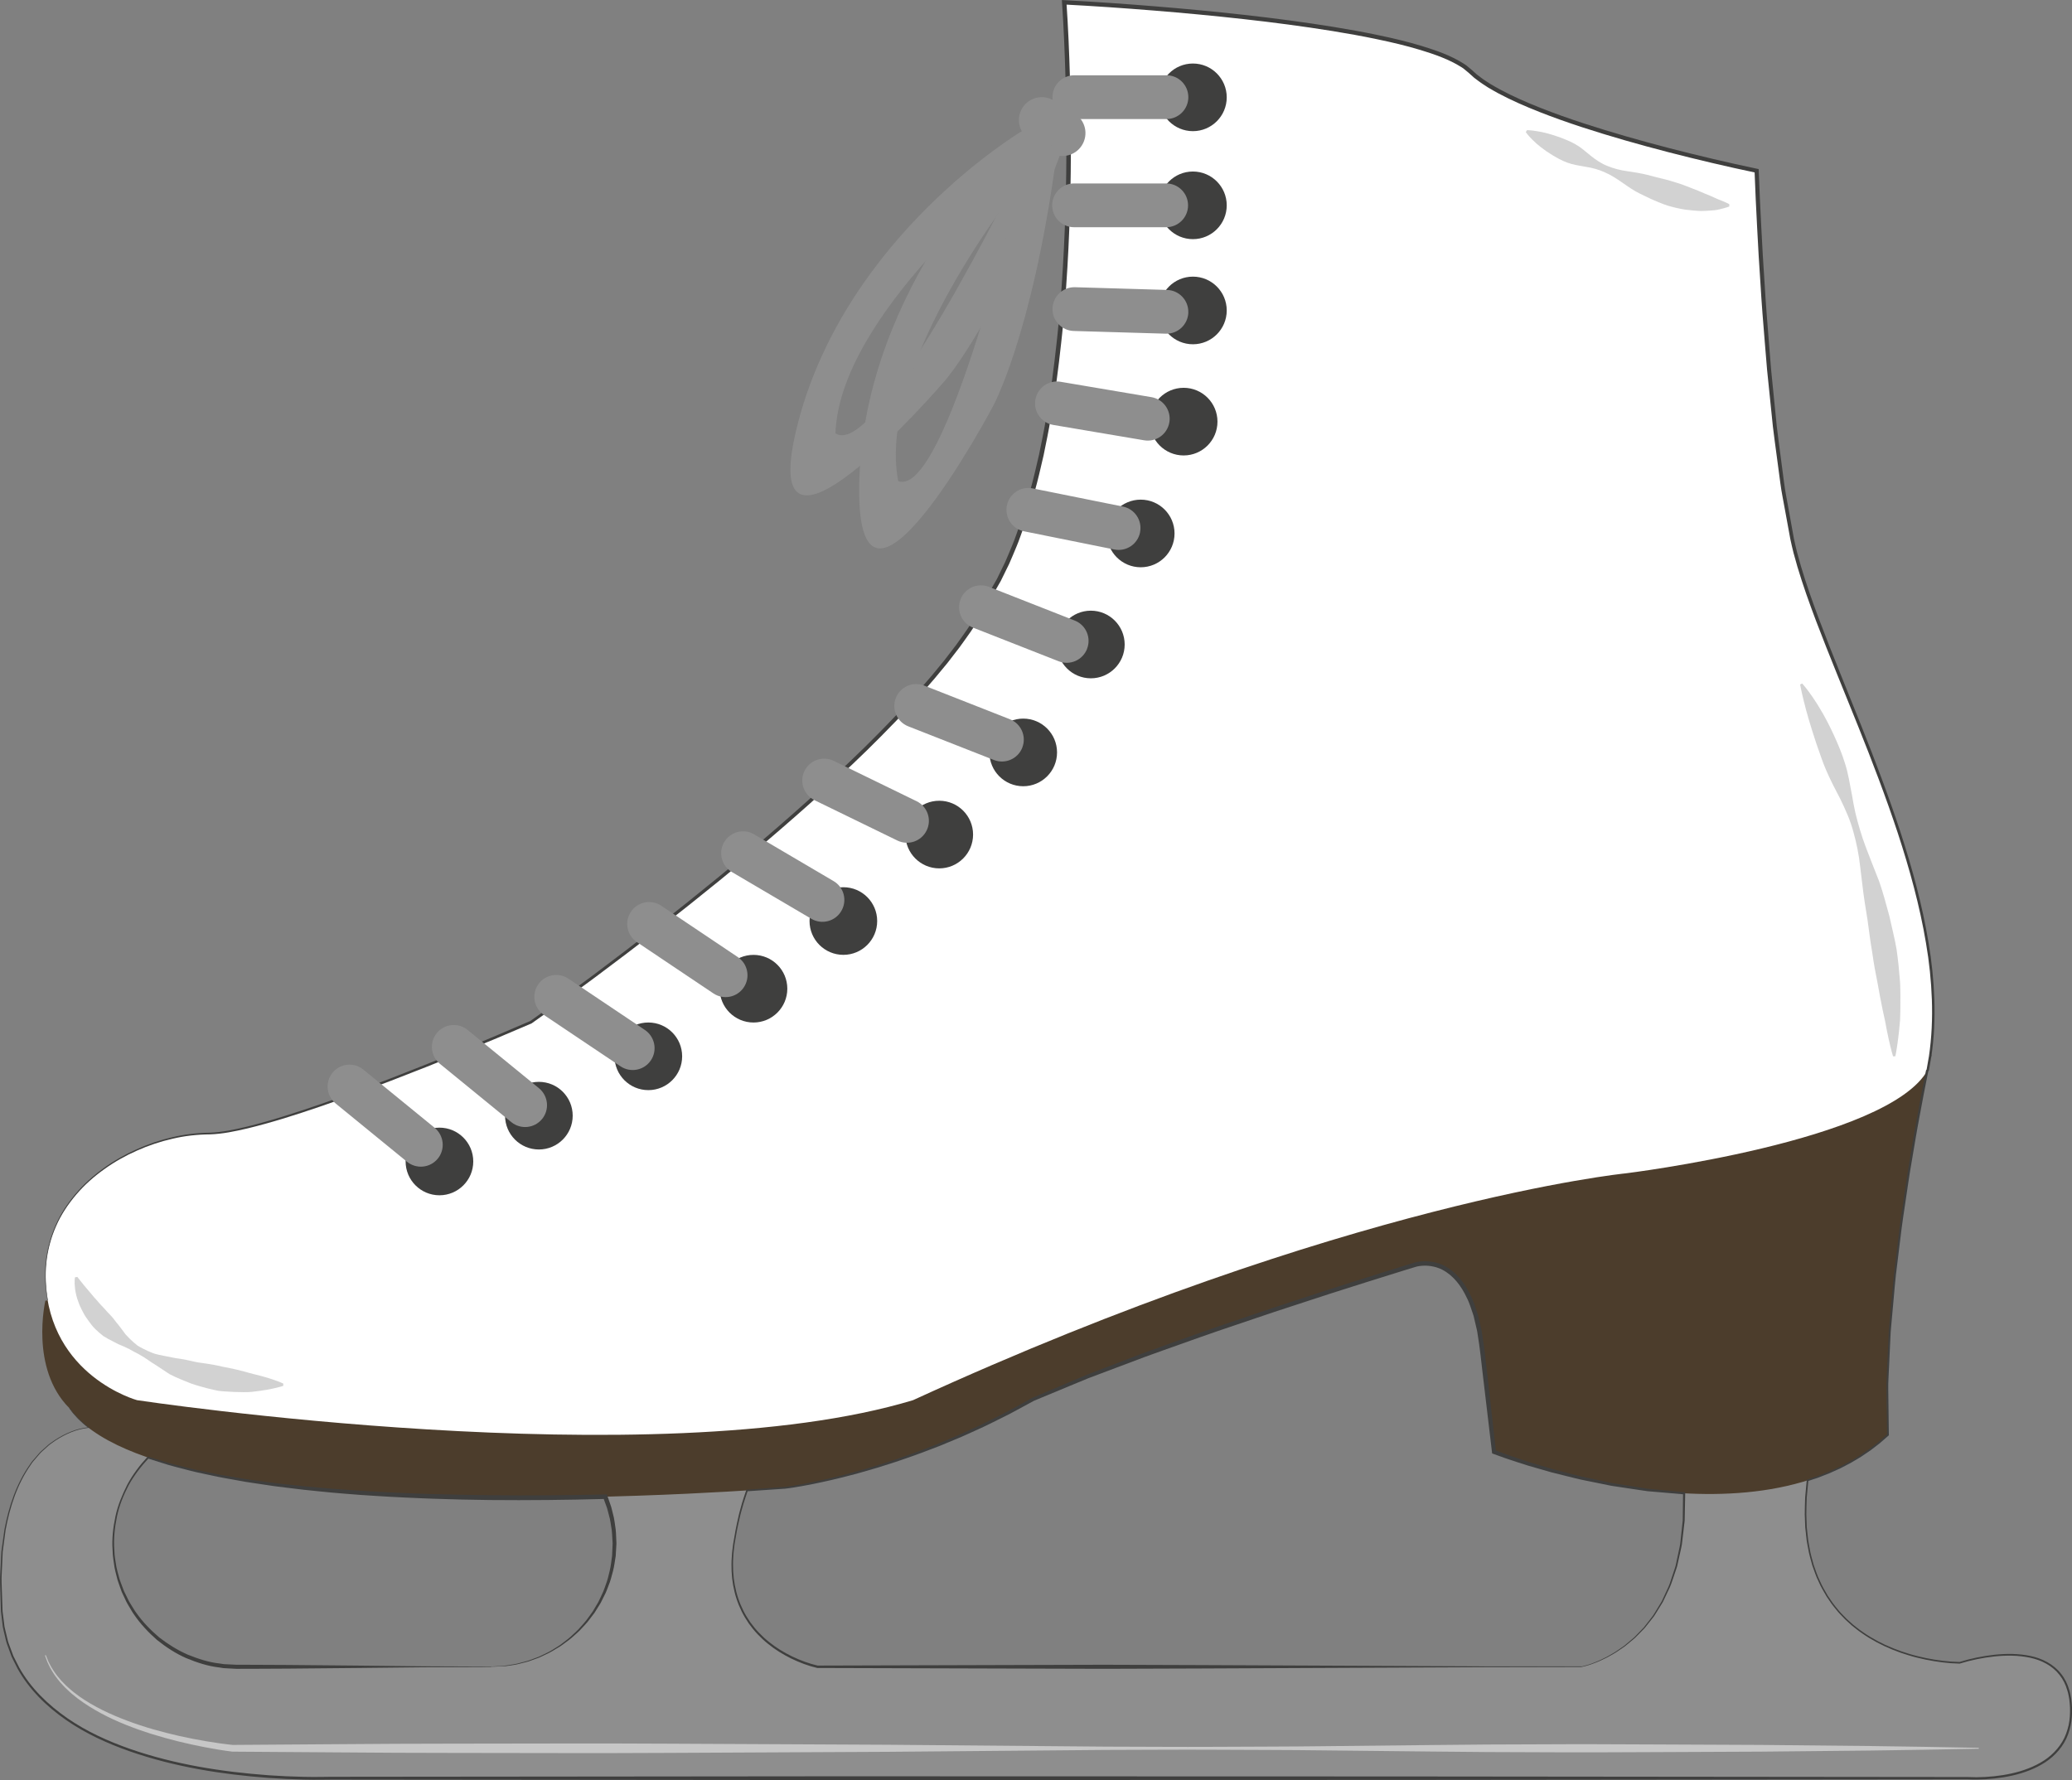
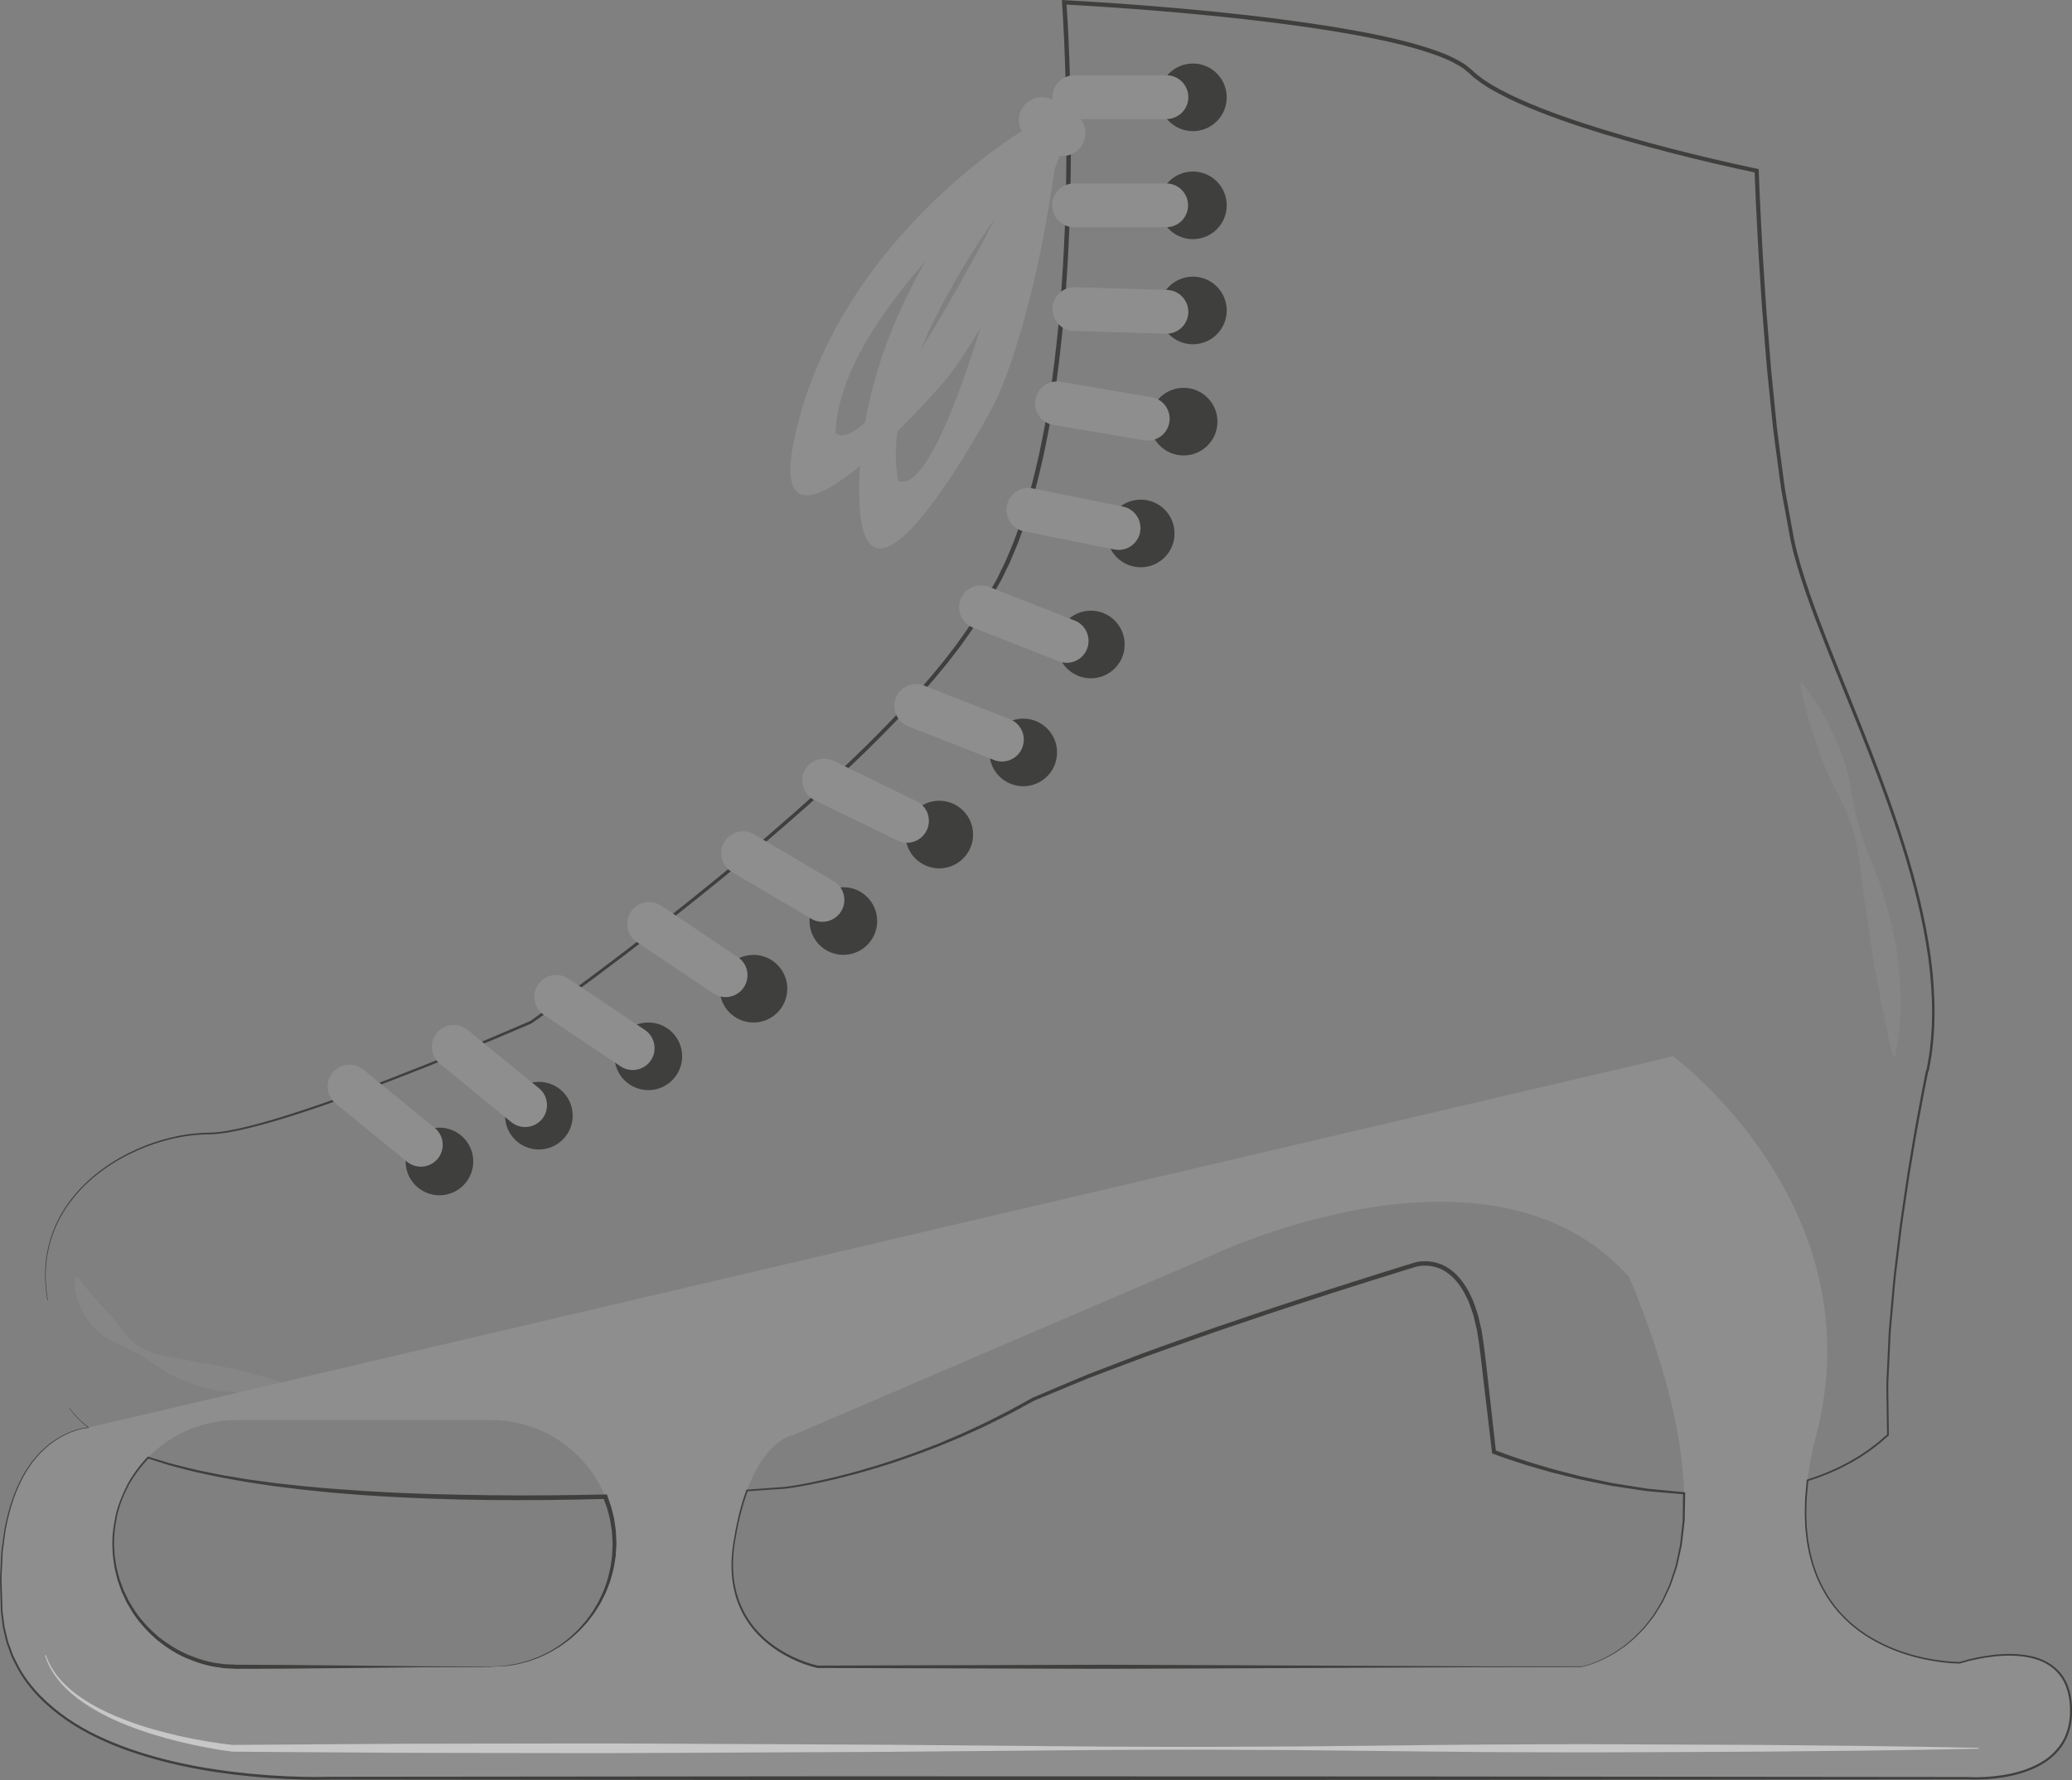
<svg xmlns="http://www.w3.org/2000/svg" enable-background="new 0 0 453.755 389.875" height="389.88px" id="Layer_1" version="1.1" viewBox="0 0 453.755 389.875" width="453.76px" x="0px" xml:space="preserve" y="0px">
  <rect x="0" y="0" width="453.755" height="389.875" fill="#808080" stroke="none" />
  <g id="change1">
    <path d="m453.53 373.78c-0.872-17.429-24.401-9.586-24.401-9.586s-44.444 0.388-31.372-49.915c13.071-50.302-31.372-82.917-31.372-82.917l-347.02 81.32s-21.605 0.975-18.991 40.189c2.614 39.216 71.459 36.601 71.459 36.601h359.04c-0.01 0 23.52 1.74 22.65-15.69zm-345.97-8.71h-55.77c-14.92 0-27.014-12.095-27.014-27.015s12.094-27.015 27.014-27.015h55.773c14.92 0 27.015 12.095 27.015 27.015s-12.1 27.01-27.02 27.01zm238.78 0h-167.32s-21.786-4.356-18.301-27.015c3.486-22.658 13.072-23.771 13.072-23.771l90.8-38.973s61.539-29.935 92.205 4.399c32.24 77.59-10.46 85.35-10.46 85.35z" fill="#8E8E8E" />
  </g>
  <g id="change2">
-     <path d="m9.935 284.89s-3.46 14.814 5.254 23.529c20.043 28.757 156.86 17.429 156.86 17.429s25.632-3.029 54.21-19.379c28.308-12.709 83.479-29.422 83.479-29.422s12.2-4.358 14.815 18.3l2.613 22.658s57.516 23.045 86.273-3.729c-1.743-32.872 9.248-82.917 9.248-82.917l-412.76 53.53z" fill="#4C3D2C" />
-   </g>
+     </g>
  <g id="change3">
-     <path d="m233.05 0.51s77.559 3.776 88.888 15.105 62.744 21.786 62.744 21.786 1.743 53.159 7.844 81.045 37.48 78.43 29.64 115.9c-8.63 15.64-66.229 22.657-66.229 22.657s-61.002 6.101-155.99 49.673c-56.562 17.104-169.93 0-169.93 0s-19.172-5.229-20.043-26.144 20.915-32.244 35.729-32.244c14.814 0 70.587-24.4 70.587-24.4s82.27-57.515 100.39-93.245c23.35-37.486 16.38-130.15 16.38-130.15z" fill="#fff" />
-   </g>
+     </g>
  <g fill="#3F3F3E" id="change4">
    <circle cx="96.234" cy="254.39" fill="inherit" r="7.407" />
    <circle cx="118.01" cy="244.36" fill="inherit" r="7.407" />
    <circle cx="141.98" cy="231.36" fill="inherit" r="7.407" />
    <circle cx="165.01" cy="216.55" fill="inherit" r="7.407" />
    <circle cx="184.69" cy="201.73" fill="inherit" r="7.407" />
    <circle cx="205.69" cy="182.79" fill="inherit" r="7.407" />
    <circle cx="224.08" cy="164.8" fill="inherit" r="7.407" />
    <circle cx="238.89" cy="141.16" fill="inherit" r="7.407" />
    <circle cx="249.81" cy="116.84" fill="inherit" r="7.407" />
    <circle cx="259.21" cy="92.346" fill="inherit" r="7.408" />
    <circle cx="261.24" cy="67.997" fill="inherit" r="7.407" />
    <circle cx="261.24" cy="44.973" fill="inherit" r="7.407" />
    <circle cx="261.24" cy="21.32" fill="inherit" r="7.407" />
  </g>
  <g id="x">
    <g fill="#3F3F3E">
      <path d="m15.229 308.39c0.307 0.393 0.604 0.794 0.918 1.18 0.338 0.363 0.666 0.736 1.012 1.091 0.364 0.339 0.722 0.685 1.092 1.017l1.153 0.946 0.122 0.099-0.161 0.017c-2.553 0.26-4.989 1.328-7.133 2.717-0.519 0.38-1.071 0.716-1.562 1.13l-1.433 1.292c-0.488 0.419-0.858 0.956-1.293 1.428-0.41 0.495-0.871 0.95-1.195 1.511-2.977 4.222-4.588 9.236-5.519 14.285l-0.51 3.831-0.127 0.958-0.042 0.966-0.085 1.932c-0.032 1.288-0.168 2.574-0.116 3.863l0.131 3.866 0.065 1.933c0.005 0.624 0.139 1.277 0.203 1.914l0.24 1.923c0.127 0.628 0.297 1.245 0.442 1.867 0.169 0.617 0.263 1.254 0.493 1.854l0.669 1.804 0.334 0.901 0.433 0.858 0.872 1.714c2.521 4.483 6.313 8.134 10.524 11.047 4.23 2.928 8.968 5.062 13.821 6.761 9.746 3.374 20.027 4.992 30.301 5.738 2.572 0.181 5.15 0.292 7.727 0.344 2.573 0.075 5.159-0.033 7.744-0.014l15.501-0.016 31.002-0.029 62.004-0.06 124.01 0.035 124.01 0.124h0.006l0.013 0.001c2.571 0.134 5.185-0.02 7.737-0.423 2.552-0.408 5.075-1.103 7.374-2.27 1.146-0.582 2.24-1.275 3.194-2.133 0.959-0.85 1.788-1.839 2.442-2.938 0.659-1.1 1.077-2.325 1.365-3.57 0.276-1.254 0.343-2.547 0.312-3.834-0.019-0.623-0.097-1.295-0.169-1.931-0.129-0.624-0.207-1.259-0.421-1.866-0.347-1.232-0.911-2.406-1.71-3.4-1.569-2.028-3.986-3.264-6.499-3.776-2.524-0.533-5.146-0.54-7.721-0.27-2.576 0.276-5.14 0.797-7.61 1.561l-0.031 0.01-0.025-0.001c-2.525-0.046-5.016-0.383-7.477-0.884-1.227-0.267-2.449-0.554-3.648-0.927-1.205-0.353-2.39-0.774-3.553-1.246-1.164-0.47-2.305-1-3.413-1.593-1.106-0.592-2.188-1.237-3.215-1.961-0.529-0.341-1.021-0.732-1.514-1.123-0.504-0.376-0.981-0.785-1.438-1.217-0.47-0.419-0.937-0.84-1.356-1.309-0.424-0.465-0.889-0.893-1.266-1.396-0.389-0.494-0.806-0.967-1.172-1.478l-1.064-1.557c-0.633-1.085-1.285-2.163-1.774-3.323-0.568-1.124-0.933-2.333-1.368-3.511-0.312-1.216-0.712-2.412-0.898-3.657-0.11-0.617-0.246-1.232-0.333-1.854l-0.206-1.871-0.103-0.937-0.035-0.94-0.069-1.881c-0.016-1.254 0.062-2.508 0.088-3.762l0.347-3.745 0.01-0.106 0.111-0.038 2.406-0.817 2.362-0.933 2.312-1.052 2.25-1.175 2.181-1.3 2.1-1.426 2.009-1.55 1.91-1.671-0.061 0.149-0.149-10.056c-0.035-1.677 0.121-3.349 0.172-5.023l0.228-5.021 0.114-2.511 0.22-2.503 0.443-5.006c0.157-1.668 0.275-3.34 0.464-5.004l0.604-4.988 0.604-4.989c0.195-1.663 0.472-3.316 0.704-4.975l0.728-4.972c0.229-1.659 0.516-3.31 0.79-4.962l0.826-4.956c0.263-1.654 0.587-3.298 0.883-4.946 0.588-3.298 1.231-6.585 1.886-9.871l0.01-0.047 0.021-0.032 0.133-0.202-0.025 0.071 0.259-1.487 0.129-0.744 0.065-0.371 0.037-0.202 0.04-0.185 0.312 0.31-0.009 0.002-0.369 0.083 0.055-0.376c0.605-4.096 0.774-8.248 0.634-12.387-0.147-4.139-0.577-8.271-1.283-12.356-1.369-8.183-3.59-16.205-6.172-24.092-2.604-7.885-5.579-15.644-8.67-23.357-3.083-7.717-6.295-15.386-9.253-23.167-1.468-3.894-2.87-7.817-4.063-11.815l-0.845-3.014c-0.235-1.022-0.513-2.017-0.712-3.062l-1.122-6.133c-0.349-2.05-0.808-4.077-1.064-6.145l-0.826-6.193c-0.267-2.065-0.571-4.128-0.807-6.195l-0.635-6.207-0.636-6.208-0.514-6.217c-0.346-4.145-0.676-8.291-0.922-12.442-0.28-4.149-0.535-8.3-0.738-12.454-0.231-4.152-0.407-8.306-0.567-12.465l0.365 0.432c-6.451-1.348-12.854-2.864-19.229-4.507-6.372-1.652-12.71-3.448-18.975-5.494-3.132-1.025-6.24-2.125-9.311-3.334-3.068-1.214-6.103-2.531-9.027-4.098-0.734-0.383-1.442-0.824-2.164-1.233-0.691-0.468-1.415-0.881-2.077-1.399l-1.003-0.759-0.943-0.849-0.235-0.212-0.208-0.172-0.475-0.394c-0.314-0.269-0.63-0.535-0.97-0.715-2.655-1.678-5.818-2.778-8.919-3.726-3.128-0.947-6.321-1.7-9.531-2.364-3.207-0.681-6.44-1.246-9.679-1.78-6.482-1.042-12.997-1.897-19.527-2.621-6.53-0.726-13.073-1.344-19.624-1.872-6.549-0.528-13.109-0.984-19.667-1.327l0.504-0.518c0.383 5.533 0.61 11.059 0.771 16.593 0.155 5.533 0.224 11.067 0.202 16.603-0.037 11.069-0.449 22.141-1.338 33.181-0.246 2.758-0.465 5.519-0.786 8.27-0.281 2.755-0.64 5.502-0.999 8.249-0.406 2.74-0.778 5.486-1.282 8.212-0.447 2.735-1.021 5.448-1.57 8.165-0.631 2.701-1.231 5.408-1.996 8.077l-0.547 2.007-0.621 1.988c-0.419 1.323-0.803 2.658-1.3 3.956-0.487 1.301-0.905 2.627-1.451 3.906-0.545 1.279-1.055 2.573-1.629 3.839l-1.837 3.749-2.081 3.625 0.02-0.036c-0.71 1.261-1.381 2.547-2.125 3.787-0.784 1.213-1.527 2.456-2.346 3.644-0.839 1.174-1.652 2.368-2.513 3.524l-2.641 3.424-2.755 3.329c-0.927 1.102-1.895 2.168-2.84 3.254-0.938 1.093-1.936 2.131-2.908 3.191-0.972 1.062-1.957 2.111-2.965 3.137-1.985 2.083-4.032 4.104-6.075 6.13-2.072 1.994-4.131 4.003-6.248 5.949-2.093 1.972-4.236 3.889-6.365 5.821-2.155 1.902-4.297 3.82-6.482 5.689-8.693 7.527-17.632 14.763-26.7 21.827-9.082 7.049-18.284 13.936-27.679 20.569l-0.024 0.018-0.027 0.012c-10.161 4.381-20.399 8.571-30.729 12.536-5.167 1.977-10.357 3.894-15.593 5.684-5.236 1.786-10.512 3.479-15.9 4.78-2.695 0.629-5.421 1.21-8.219 1.301-2.762 0.018-5.497 0.324-8.184 0.956-2.686 0.61-5.31 1.491-7.825 2.618-2.519 1.115-4.933 2.475-7.169 4.085-2.239 1.604-4.319 3.442-6.102 5.545-1.782 2.096-3.327 4.415-4.421 6.947-1.109 2.521-1.825 5.217-2.11 7.959-0.286 2.741-0.131 5.53 0.338 8.246l-0.099 0.018c-0.483-2.728-0.651-5.514-0.377-8.277 0.274-2.758 0.981-5.473 2.086-8.017 1.09-2.554 2.634-4.896 4.419-7.016 1.786-2.125 3.872-3.985 6.118-5.61 2.244-1.632 4.667-3.012 7.198-4.146 2.527-1.146 5.165-2.045 7.869-2.673 2.694-0.648 5.487-0.973 8.253-1.003 2.736-0.101 5.452-0.688 8.129-1.327 5.358-1.321 10.618-3.037 15.843-4.829 5.225-1.8 10.405-3.729 15.562-5.716 10.311-3.987 20.537-8.202 30.675-12.604l-0.051 0.029c9.362-6.646 18.546-13.555 27.601-20.619 9.043-7.081 17.955-14.332 26.617-21.87 2.177-1.872 4.311-3.792 6.458-5.696 2.121-1.934 4.255-3.853 6.339-5.826 2.108-1.948 4.157-3.957 6.219-5.951 2.032-2.025 4.069-4.045 6.042-6.127 1.003-1.025 1.982-2.073 2.947-3.133 0.966-1.059 1.958-2.096 2.888-3.186 0.938-1.083 1.899-2.147 2.818-3.246l2.731-3.317 2.614-3.406c0.851-1.149 1.652-2.333 2.481-3.499 0.809-1.178 1.537-2.407 2.31-3.607 0.73-1.225 1.386-2.491 2.083-3.733l0.014-0.025 0.006-0.01 2.04-3.573 1.803-3.704c0.563-1.252 1.065-2.534 1.601-3.799 0.537-1.266 0.948-2.583 1.428-3.871 0.489-1.287 0.866-2.613 1.279-3.926l0.61-1.973 0.538-1.995c0.749-2.652 1.354-5.342 1.979-8.026 0.547-2.703 1.119-5.4 1.565-8.124 0.503-2.712 0.874-5.448 1.279-8.177 0.359-2.736 0.718-5.473 0.999-8.219 0.32-2.742 0.54-5.495 0.786-8.244 0.89-11.008 1.305-22.056 1.345-33.104 0.023-5.524-0.042-11.049-0.195-16.571-0.157-5.521-0.384-11.047-0.762-16.548l-0.03-0.527 0.542 0.028c6.577 0.347 13.138 0.804 19.697 1.336 6.56 0.53 13.111 1.152 19.652 1.881 6.541 0.727 13.07 1.586 19.573 2.634 3.249 0.537 6.495 1.105 9.721 1.791 3.228 0.669 6.442 1.428 9.608 2.387 3.166 0.982 6.298 2.031 9.212 3.878 0.386 0.215 0.697 0.48 1.009 0.746l0.475 0.394 0.265 0.224 0.223 0.2 0.89 0.801 0.963 0.729c0.633 0.498 1.343 0.903 2.012 1.356 0.708 0.401 1.396 0.832 2.12 1.209 2.873 1.541 5.88 2.849 8.925 4.054 3.048 1.201 6.141 2.297 9.258 3.319 6.238 2.04 12.56 3.833 18.917 5.484 6.358 1.641 12.758 3.158 19.181 4.502l0.352 0.074 0.014 0.358c0.157 4.147 0.332 8.3 0.562 12.448 0.202 4.15 0.454 8.296 0.733 12.441 0.241 4.148 0.579 8.288 0.91 12.429l0.499 6.211 0.619 6.199 0.62 6.199c0.229 2.062 0.528 4.114 0.788 6.171l0.809 6.168c0.249 2.059 0.705 4.094 1.048 6.143l1.107 6.135c0.188 0.996 0.465 2.008 0.693 3.011l0.831 2.991c1.175 3.972 2.562 7.885 4.018 11.772 2.932 7.769 6.125 15.445 9.192 23.175 3.074 7.726 6.037 15.505 8.629 23.416 2.569 7.914 4.78 15.967 6.136 24.194 0.701 4.107 1.121 8.265 1.264 12.432 0.135 4.166-0.042 8.351-0.659 12.482l-0.314-0.293 0.009-0.002 0.399-0.089-0.089 0.398-0.041 0.186-0.031 0.171-0.066 0.376-0.132 0.75-0.264 1.501-0.008 0.043-0.019 0.028-0.143 0.216 0.031-0.079c-0.659 3.28-1.309 6.563-1.901 9.857-0.298 1.646-0.625 3.288-0.89 4.94l-0.834 4.95c-0.276 1.65-0.566 3.299-0.798 4.956l-0.735 4.966c-0.234 1.656-0.514 3.308-0.711 4.969l-0.611 4.982-0.611 4.982c-0.191 1.661-0.312 3.331-0.471 4.996l-0.451 4.999-0.224 2.499-0.118 2.506-0.235 5.013c-0.054 1.671-0.213 3.341-0.18 5.013l0.131 10.031 0.002 0.096-0.062 0.054-1.93 1.684-2.03 1.561-2.12 1.435-2.201 1.308-2.271 1.181-2.331 1.056-2.381 0.935-2.423 0.818 0.121-0.145-0.352 3.724c-0.028 1.245-0.107 2.491-0.094 3.736l0.066 1.868 0.033 0.934 0.101 0.929 0.2 1.856c0.086 0.616 0.22 1.225 0.327 1.838 0.183 1.234 0.578 2.419 0.884 3.624 0.43 1.166 0.788 2.363 1.349 3.477 0.481 1.148 1.126 2.216 1.75 3.29l1.05 1.541c0.36 0.506 0.774 0.973 1.159 1.46 0.374 0.498 0.836 0.92 1.255 1.378 0.416 0.464 0.879 0.878 1.344 1.292 0.453 0.426 0.926 0.829 1.426 1.2 0.488 0.386 0.976 0.772 1.5 1.108 1.018 0.715 2.09 1.352 3.188 1.935 1.099 0.585 2.229 1.108 3.385 1.57 1.154 0.466 2.33 0.882 3.525 1.229 1.19 0.368 2.404 0.65 3.622 0.912 2.438 0.492 4.926 0.82 7.402 0.861l-0.056 0.009c2.509-0.781 5.078-1.307 7.686-1.594 2.602-0.277 5.26-0.279 7.845 0.261 2.57 0.518 5.096 1.79 6.742 3.909 0.837 1.039 1.428 2.263 1.788 3.535 0.222 0.626 0.308 1.291 0.441 1.942 0.075 0.657 0.151 1.284 0.175 1.962 0.034 1.316-0.03 2.645-0.313 3.94-0.295 1.288-0.727 2.56-1.408 3.704-0.677 1.144-1.538 2.174-2.527 3.055-0.986 0.889-2.112 1.605-3.286 2.204-2.354 1.201-4.921 1.911-7.508 2.331-2.595 0.413-5.216 0.575-7.852 0.443l0.019 0.001-124.01 0.124-124.01 0.035-62.004-0.06-31.002-0.029-15.501-0.016c-2.582-0.024-5.162 0.08-7.756 0-2.588-0.058-5.174-0.174-7.756-0.36-10.311-0.769-20.628-2.412-30.432-5.825-4.882-1.72-9.654-3.879-13.927-6.848-4.255-2.948-8.092-6.669-10.625-11.237l-0.877-1.744-0.435-0.874-0.335-0.916-0.669-1.834c-0.229-0.608-0.324-1.262-0.493-1.891-0.146-0.635-0.314-1.268-0.439-1.904l-0.23-1.924c-0.061-0.647-0.189-1.27-0.195-1.938l-0.056-1.94-0.113-3.881c-0.046-1.293 0.097-2.586 0.135-3.879l0.095-1.939 0.048-0.97 0.132-0.963 0.531-3.849c0.96-5.072 2.607-10.113 5.63-14.356 0.33-0.562 0.797-1.021 1.213-1.517 0.441-0.475 0.816-1.014 1.312-1.435l1.452-1.296c0.497-0.415 1.056-0.753 1.581-1.132 2.177-1.392 4.617-2.454 7.225-2.706l-0.04 0.115-1.155-0.956c-0.37-0.336-0.728-0.686-1.092-1.027-0.348-0.359-0.677-0.738-1.016-1.106-0.312-0.389-0.608-0.79-0.913-1.185l0.092-0.05z" />
      <path d="m107.56 365.12l-14.875 0.058-14.875 0.158-14.875 0.136-7.438 0.036-3.741 0.008-1.857-0.099-0.929-0.053-0.941-0.145c-2.538-0.285-4.933-1.093-7.258-2.052-2.313-1.008-4.425-2.408-6.389-3.973-1.886-1.66-3.622-3.493-5.032-5.572-0.378-0.5-0.658-1.066-0.992-1.597-0.325-0.535-0.65-1.07-0.896-1.648l-0.801-1.699-0.631-1.768c-0.232-0.582-0.385-1.188-0.528-1.798-0.139-0.609-0.326-1.208-0.426-1.824-0.164-1.239-0.413-2.467-0.418-3.72-0.184-2.51 0.105-4.977 0.62-7.433 0.515-2.448 1.496-4.762 2.611-6.986 1.192-2.194 2.694-4.204 4.389-6.038l0.08-0.086 0.124 0.037 3.009 0.92c1.003 0.308 2.002 0.627 3.026 0.86 2.039 0.498 4.062 1.058 6.127 1.44 2.055 0.43 4.109 0.856 6.187 1.171l3.106 0.518 3.12 0.43 3.121 0.424 3.13 0.346c2.086 0.24 4.174 0.457 6.268 0.623 2.092 0.187 4.183 0.37 6.28 0.496 2.095 0.144 4.188 0.311 6.287 0.408 2.098 0.105 4.193 0.247 6.293 0.314 2.099 0.074 4.197 0.181 6.297 0.229 4.199 0.129 8.4 0.183 12.601 0.249l6.302 0.043 6.303-0.019 6.303-0.074 6.303-0.115 0.356-0.007 0.108 0.31 0.554 1.59c0.194 0.527 0.371 1.059 0.485 1.609l0.399 1.635c0.12 0.547 0.17 1.107 0.259 1.66 0.205 1.105 0.212 2.229 0.264 3.347l0.018 0.419c0.001 0.079 0.011 0.12 0.004 0.23l-0.012 0.206-0.047 0.826-0.096 1.651c-0.198 1.105-0.307 2.239-0.598 3.317-0.294 1.078-0.545 2.168-0.986 3.197-0.206 0.519-0.377 1.051-0.612 1.556l-0.743 1.498c-0.126 0.248-0.242 0.502-0.377 0.745l-0.441 0.709-0.883 1.416-1.008 1.329c-0.335 0.443-0.666 0.891-1.06 1.284l-1.134 1.221c-0.376 0.408-0.819 0.749-1.225 1.126-0.801 0.771-1.717 1.401-2.611 2.056-0.434 0.347-0.931 0.6-1.402 0.889-0.48 0.276-0.94 0.586-1.432 0.839l-1.499 0.715-0.751 0.353-0.781 0.282-1.561 0.563c-0.529 0.157-1.071 0.277-1.605 0.417-1.062 0.318-2.167 0.428-3.259 0.599-1.08 0.1-2.2 0.07-3.3 0.15zm0-0.1c1.097-0.085 2.203-0.066 3.291-0.235 1.085-0.18 2.182-0.297 3.236-0.623 0.53-0.144 1.067-0.268 1.591-0.429l1.546-0.573 0.772-0.286 0.743-0.356 1.481-0.722c0.485-0.256 0.941-0.564 1.412-0.847 0.461-0.298 0.947-0.558 1.37-0.911 0.871-0.667 1.763-1.308 2.538-2.087 0.393-0.382 0.822-0.727 1.185-1.138l1.091-1.227c0.38-0.396 0.695-0.844 1.016-1.286l0.963-1.327 0.835-1.41 0.417-0.705c0.126-0.241 0.234-0.493 0.352-0.739l0.692-1.481c0.218-0.499 0.373-1.025 0.562-1.535 0.407-1.014 0.625-2.085 0.888-3.14 0.258-1.057 0.333-2.135 0.503-3.2l0.071-1.652 0.036-0.826 0.009-0.207c0.004-0.027-0.005-0.124-0.008-0.183l-0.023-0.407c-0.066-1.083-0.086-2.17-0.301-3.237-0.093-0.533-0.148-1.075-0.272-1.602l-0.408-1.574c-0.117-0.53-0.295-1.042-0.49-1.548l-0.555-1.526 0.464 0.303c-4.206 0.125-8.414 0.187-12.621 0.237l-6.312 0.033-6.312-0.028c-4.208-0.04-8.417-0.147-12.623-0.294-2.104-0.061-4.206-0.18-6.308-0.267-2.103-0.08-4.203-0.234-6.304-0.353-2.102-0.111-4.2-0.286-6.299-0.45-2.1-0.153-4.194-0.364-6.289-0.579-2.097-0.193-4.188-0.438-6.276-0.705l-3.134-0.389-3.124-0.465-3.123-0.472-3.109-0.559c-1.035-0.195-2.076-0.354-3.106-0.573l-3.089-0.663c-2.068-0.403-4.096-0.983-6.137-1.503-1.025-0.243-2.027-0.573-3.031-0.891l-3.014-0.951 0.203-0.049c-1.687 1.793-3.188 3.763-4.386 5.921-1.137 2.181-2.072 4.486-2.568 6.905-0.488 2.385-0.762 4.898-0.562 7.339 0.011 1.234 0.265 2.444 0.451 3.659 0.109 0.604 0.303 1.191 0.45 1.787 0.15 0.597 0.31 1.189 0.548 1.757l0.648 1.725 0.813 1.651c0.25 0.562 0.578 1.08 0.906 1.6 0.335 0.513 0.617 1.062 0.996 1.544 1.412 2.01 3.136 3.769 4.996 5.354 1.936 1.495 4.014 2.803 6.255 3.778 2.248 0.914 4.609 1.693 7.013 1.947l0.896 0.137 0.928 0.047 1.857 0.09 3.696 0.009 7.438 0.036 14.875 0.136 14.875 0.158 14.878 0.06z" />
      <path d="m346.35 365.12l-20.921 0.042-20.915 0.095-41.829 0.187-20.915 0.07-20.915-0.059-41.83-0.121h-0.03l-0.021-0.005c-1.999-0.466-3.891-1.194-5.718-2.078-1.815-0.899-3.556-1.966-5.124-3.257-0.791-0.635-1.532-1.332-2.23-2.069-0.701-0.735-1.334-1.531-1.928-2.354-0.571-0.84-1.102-1.707-1.55-2.618-0.449-0.911-0.834-1.853-1.144-2.817-0.316-0.965-0.546-1.954-0.731-2.949l-0.218-1.504-0.114-1.514c-0.023-1.011-0.054-2.023 0.033-3.031 0.034-1.012 0.193-2.011 0.313-3.013l0.517-2.975c0.17-0.99 0.424-1.972 0.632-2.957 0.206-0.988 0.518-1.949 0.772-2.925 0.273-0.971 0.626-1.918 0.936-2.878l0.035-0.106 0.121-0.009 8.271-0.603c1.352-0.153 2.721-0.403 4.075-0.65 1.355-0.26 2.71-0.524 4.056-0.835 1.35-0.289 2.689-0.622 4.03-0.955 1.342-0.324 2.668-0.712 4.002-1.064l3.973-1.169 3.941-1.272c1.311-0.433 2.605-0.916 3.908-1.372 1.308-0.443 2.583-0.976 3.873-1.468l1.929-0.751 1.906-0.809c1.265-0.552 2.552-1.053 3.799-1.646l3.757-1.74c1.248-0.59 2.467-1.236 3.702-1.852 1.237-0.612 2.462-1.246 3.662-1.929l3.623-2.001 0.021-0.012 0.011-0.004 7.967-3.374 3.986-1.679 4.036-1.551 8.074-3.097c2.7-1.007 5.425-1.946 8.136-2.923 2.718-0.957 5.421-1.957 8.15-2.88l8.184-2.782c2.725-0.938 5.46-1.845 8.199-2.735l8.214-2.69c5.488-1.755 10.978-3.508 16.484-5.207l2.058-0.631c0.755-0.244 1.505-0.318 2.265-0.348 1.516-0.026 3.043 0.298 4.403 0.978 2.726 1.403 4.587 3.948 5.818 6.588 0.691 1.312 1.06 2.732 1.553 4.112l0.504 2.128c0.172 0.709 0.346 1.418 0.432 2.14 0.482 2.879 0.773 5.735 1.108 8.597l1.927 17.173-0.275-0.36c1.644 0.634 3.318 1.245 5.006 1.796l2.529 0.838 2.555 0.765 2.556 0.76 2.58 0.67 2.582 0.67c0.856 0.24 1.729 0.407 2.599 0.597l5.216 1.114 5.266 0.847 2.635 0.412 2.654 0.255 5.311 0.505 0.228 0.022-0.004 0.207-0.119 6.004-0.346 2.983-0.173 1.491c-0.053 0.498-0.107 0.995-0.235 1.481l-0.651 2.933c-0.121 0.485-0.188 0.985-0.354 1.458l-0.483 1.423c-0.342 0.94-0.604 1.912-1.011 2.827l-1.283 2.717c-0.193 0.464-0.469 0.883-0.734 1.308l-0.793 1.276c-0.276 0.417-0.502 0.868-0.819 1.257l-0.932 1.179-0.931 1.178-1.05 1.074-1.053 1.069c-0.371 0.336-0.767 0.644-1.149 0.966-0.388 0.316-0.766 0.646-1.161 0.951l-1.24 0.844c-0.807 0.596-1.708 1.038-2.573 1.539-0.899 0.434-1.792 0.89-2.735 1.225-0.927 0.377-1.89 0.656-2.867 0.878l-0.04-0.02zm-0.01-0.1c0.962-0.228 1.92-0.513 2.837-0.895 0.936-0.34 1.821-0.801 2.713-1.239 0.855-0.506 1.749-0.951 2.546-1.55l1.227-0.849c0.391-0.307 0.764-0.637 1.146-0.953 0.377-0.324 0.768-0.632 1.133-0.968l1.037-1.071 1.033-1.073 0.915-1.177 0.914-1.176c0.312-0.387 0.532-0.838 0.804-1.253l0.775-1.271c0.261-0.423 0.531-0.84 0.719-1.302l1.252-2.704c0.396-0.909 0.647-1.877 0.979-2.812l0.47-1.413c0.161-0.47 0.224-0.968 0.34-1.45l0.623-2.913c0.124-0.482 0.174-0.978 0.223-1.472l0.16-1.482 0.319-2.963 0.072-5.963 0.224 0.229-5.337-0.462-2.669-0.229-2.649-0.388-5.298-0.799-5.249-1.067c-0.874-0.182-1.754-0.341-2.616-0.573l-2.599-0.647-2.6-0.648-2.575-0.737-2.574-0.744-2.553-0.817c-1.706-0.538-3.387-1.132-5.072-1.765l-0.244-0.091-0.032-0.27-2.033-17.161c-0.332-2.859-0.624-5.735-1.092-8.54-0.084-0.711-0.253-1.401-0.421-2.093l-0.487-2.076c-0.478-1.33-0.833-2.717-1.493-3.962-1.174-2.531-2.923-4.879-5.367-6.14-1.221-0.611-2.586-0.9-3.946-0.88-0.674 0.023-1.374 0.096-1.991 0.298l-2.073 0.634c-5.503 1.692-10.99 3.438-16.477 5.188l-8.211 2.681c-2.739 0.887-5.473 1.79-8.196 2.725l-8.18 2.771c-2.729 0.921-5.429 1.916-8.145 2.87-2.71 0.973-5.433 1.908-8.13 2.911l-8.079 3.044-4.04 1.521-3.987 1.646-7.97 3.31 0.032-0.016-3.653 1.983c-1.21 0.678-2.444 1.306-3.69 1.912-1.245 0.609-2.474 1.25-3.73 1.833l-3.783 1.721c-1.256 0.586-2.551 1.08-3.825 1.625l-1.918 0.799-1.941 0.74c-1.298 0.483-2.579 1.011-3.893 1.45-1.31 0.45-2.609 0.93-3.926 1.356l-3.959 1.258-3.991 1.153c-1.341 0.348-2.672 0.729-4.02 1.048-1.346 0.327-2.691 0.654-4.047 0.938-1.351 0.305-2.712 0.564-4.074 0.817-1.366 0.243-2.722 0.485-4.118 0.637l-8.281 0.562 0.155-0.115c-0.312 0.951-0.667 1.889-0.943 2.852-0.257 0.969-0.572 1.923-0.781 2.902-0.211 0.979-0.467 1.946-0.643 2.937l-0.521 2.967c-0.112 0.994-0.265 1.984-0.292 2.985-0.08 0.997-0.043 1.998-0.014 2.995l0.122 1.492 0.224 1.479c0.188 0.979 0.42 1.949 0.736 2.895 0.311 0.946 0.694 1.867 1.14 2.757 0.445 0.891 0.97 1.737 1.535 2.557 0.587 0.803 1.212 1.579 1.903 2.296 0.688 0.718 1.419 1.397 2.2 2.016 1.545 1.257 3.264 2.294 5.053 3.168 1.793 0.856 3.686 1.566 5.606 2.002l-0.052-0.005 41.83-0.121 20.915-0.059 20.915 0.07 41.829 0.187 20.915 0.095h20.92z" />
    </g>
  </g>
  <g fill="#8E8E8E" id="change1_1_">
    <path d="m260.24 21.28c0 2.646-2.146 4.793-4.792 4.793h-20.173c-2.647 0-4.793-2.146-4.793-4.793 0-2.646 2.146-4.793 4.793-4.793h20.173c2.65 0 4.79 2.146 4.79 4.793z" fill="inherit" />
    <path d="m260.18 44.973c0 2.647-2.147 4.793-4.793 4.793h-20.173c-2.647 0-4.794-2.146-4.794-4.793 0-2.646 2.146-4.793 4.794-4.793h20.173c2.64 0 4.79 2.146 4.79 4.793z" fill="inherit" />
    <path d="m260.24 68.435c-0.079 2.646-2.286 4.728-4.932 4.65l-20.164-0.594c-2.646-0.078-4.729-2.286-4.65-4.933 0.078-2.645 2.286-4.728 4.931-4.649l20.165 0.594c2.63 0.078 4.72 2.286 4.64 4.932z" fill="inherit" />
    <path d="m256.08 92.51c-0.44 2.609-2.914 4.367-5.522 3.926l-19.893-3.363c-2.608-0.441-4.367-2.916-3.926-5.526 0.44-2.609 2.915-4.367 5.523-3.926l19.891 3.364c2.61 0.441 4.37 2.915 3.93 5.525z" fill="inherit" />
    <path d="m249.67 116.6c-0.521 2.594-3.048 4.274-5.644 3.751l-19.775-3.984c-2.593-0.523-4.273-3.051-3.751-5.646 0.522-2.594 3.051-4.275 5.644-3.752l19.776 3.985c2.59 0.52 4.27 3.05 3.74 5.64z" fill="inherit" />
    <path d="m238.06 142.13c-0.967 2.464-3.747 3.677-6.211 2.708l-18.775-7.378c-2.464-0.969-3.676-3.751-2.707-6.214 0.967-2.464 3.75-3.676 6.212-2.708l18.775 7.378c2.46 0.96 3.67 3.75 2.7 6.21z" fill="inherit" />
    <path d="m223.88 163.75c-0.967 2.464-3.748 3.676-6.212 2.708l-18.775-7.378c-2.463-0.969-3.675-3.751-2.708-6.214 0.967-2.464 3.75-3.677 6.213-2.708l18.775 7.378c2.45 0.96 3.67 3.75 2.7 6.21z" fill="inherit" />
    <path d="m202.93 181.89c-1.157 2.38-4.025 3.371-6.405 2.211l-18.137-8.833c-2.379-1.16-3.37-4.028-2.211-6.408s4.028-3.37 6.408-2.21l18.136 8.832c2.39 1.16 3.38 4.03 2.21 6.41z" fill="inherit" />
    <path d="m184.24 199.54c-1.342 2.281-4.279 3.042-6.56 1.7l-17.386-10.232c-2.28-1.344-3.042-4.281-1.7-6.563s4.281-3.042 6.562-1.7l17.385 10.233c2.29 1.34 3.05 4.28 1.7 6.56z" fill="inherit" />
    <path d="m162.88 216.27c-1.474 2.201-4.45 2.785-6.649 1.312l-16.753-11.238c-2.197-1.475-2.785-4.452-1.311-6.651 1.474-2.198 4.451-2.785 6.65-1.311l16.752 11.238c2.2 1.48 2.79 4.45 1.31 6.65z" fill="inherit" />
    <path d="m142.54 232.24c-1.474 2.199-4.449 2.785-6.648 1.312l-16.753-11.237c-2.197-1.475-2.786-4.453-1.311-6.652 1.474-2.198 4.452-2.785 6.65-1.311l16.752 11.237c2.19 1.48 2.78 4.46 1.31 6.65z" fill="inherit" />
    <path d="m118.71 245.09c-1.674 2.052-4.692 2.354-6.742 0.681l-15.625-12.76c-2.049-1.673-2.355-4.694-0.681-6.745s4.694-2.354 6.744-0.682l15.624 12.761c2.05 1.68 2.36 4.7 0.68 6.75z" fill="inherit" />
    <path d="m95.873 253.77c-1.675 2.052-4.692 2.354-6.743 0.681l-15.624-12.76c-2.049-1.673-2.355-4.694-0.681-6.745s4.693-2.354 6.743-0.681l15.625 12.76c2.051 1.69 2.355 4.7 0.68 6.75z" fill="inherit" />
    <path d="m236.94 31.816c-1.474 2.349-4.573 3.057-6.922 1.583l-4.534-2.846c-2.349-1.474-3.058-4.573-1.583-6.921 1.474-2.349 4.573-3.058 6.922-1.583l4.534 2.847c2.35 1.473 3.06 4.571 1.58 6.92z" fill="inherit" />
    <path d="m223.79 28.728s-38.213 22.704-48.96 63.618c-10.747 40.915 31.954-8.793 31.954-8.793s11.62-13.037 25.272-49.385c-3.49-5.772-8.26-5.44-8.26-5.44zm-40.83 66.189c0.871-26.144 40.173-57.352 40.173-57.352s-30.87 63.455-40.17 57.352z" fill="inherit" />
    <path d="m221.93 31.825s-32.267 30.568-33.73 72.846c-1.464 42.277 29.228-15.621 29.228-15.621s8.459-15.277 13.765-53.742c-4.68-4.86-9.27-3.482-9.27-3.482zm-25.23 73.555c-4.913-25.692 26.543-64.796 26.543-64.796s-16.13 68.706-26.54 64.796z" fill="inherit" />
  </g>
  <g id="x_1_">
    <path d="m394.67 149.71s0.951 1.012 2.279 2.968c1.353 1.944 3.068 4.84 4.729 8.489 0.83 1.824 1.683 3.822 2.359 6.017 0.712 2.183 1.078 4.616 1.557 7.082 0.213 1.243 0.431 2.502 0.721 3.753 0.283 1.253 0.656 2.493 1.014 3.749 0.725 2.509 1.732 4.979 2.7 7.478 0.493 1.25 0.985 2.5 1.476 3.745 0.442 1.26 0.833 2.53 1.192 3.798 0.364 1.267 0.715 2.527 1.042 3.778 0.289 1.26 0.575 2.505 0.855 3.729 0.281 1.226 0.54 2.435 0.742 3.628 0.173 1.199 0.313 2.375 0.437 3.522 0.113 1.148 0.221 2.265 0.302 3.347 0.094 1.08 0.073 2.138 0.1 3.146-0.003 2.021 0.005 3.866-0.074 5.503-0.126 1.642-0.294 3.07-0.444 4.242-0.296 2.344-0.59 3.67-0.59 3.67l-0.5 0.01s-0.413-1.315-0.917-3.595c-0.255-1.14-0.55-2.518-0.82-4.096-0.368-1.573-0.718-3.347-1.094-5.274-0.319-1.933-0.753-4.014-1.165-6.218-0.194-1.103-0.379-2.238-0.539-3.402-0.188-1.161-0.395-2.345-0.55-3.56-0.164-1.214-0.331-2.449-0.5-3.698-0.198-1.248-0.399-2.51-0.603-3.782-0.402-2.548-0.653-5.181-0.999-7.807-0.273-2.644-0.801-5.236-1.5-7.735-0.659-2.511-1.733-4.855-2.811-7.094-1.162-2.212-2.266-4.343-3.158-6.414-0.444-1.036-0.836-2.059-1.174-3.063-0.354-0.998-0.7-1.961-1.012-2.895-1.234-3.737-2.162-6.903-2.705-9.181-0.567-2.266-0.799-3.62-0.799-3.62l0.43-0.23z" fill="#8E8E8E" opacity=".4" />
-     <path d="m334.38 28.507s0.844-0.002 2.183 0.221c1.353 0.201 3.188 0.663 5.274 1.437 1.031 0.413 2.161 0.826 3.256 1.481 1.103 0.634 2.154 1.545 3.264 2.463 1.113 0.904 2.327 1.718 3.687 2.252 1.352 0.55 2.805 0.929 4.313 1.135 1.505 0.215 2.993 0.453 4.399 0.804 1.401 0.375 2.78 0.722 4.107 1.043 0.661 0.168 1.303 0.362 1.927 0.56 0.624 0.179 1.227 0.381 1.81 0.593 1.163 0.461 2.254 0.859 3.259 1.265 0.503 0.217 0.984 0.425 1.442 0.622 0.459 0.165 0.89 0.364 1.302 0.532 0.413 0.166 0.799 0.344 1.158 0.517 0.361 0.186 0.689 0.27 0.991 0.41 0.604 0.239 1.094 0.464 1.432 0.622 0.341 0.169 0.523 0.26 0.523 0.26v0.5s-0.189 0.066-0.544 0.191c-0.358 0.113-0.89 0.272-1.585 0.428-0.705 0.189-1.536 0.264-2.501 0.31-0.482 0.02-1.004 0.062-1.549 0.061-0.538-0.007-1.091-0.061-1.677-0.104-0.582-0.054-1.19-0.116-1.816-0.198-0.624-0.085-1.245-0.232-1.894-0.368-0.644-0.148-1.302-0.315-1.966-0.514-0.653-0.218-1.31-0.469-1.971-0.743-1.33-0.536-2.658-1.178-3.999-1.836-1.352-0.638-2.616-1.534-3.877-2.417-1.265-0.873-2.53-1.71-3.884-2.284-1.332-0.622-2.746-0.996-4.186-1.217-1.423-0.254-2.829-0.453-4.038-0.913-1.213-0.449-2.275-1.054-3.245-1.632-1.93-1.174-3.416-2.389-4.381-3.375-0.979-0.962-1.45-1.663-1.45-1.663l0.25-0.443z" fill="#8E8E8E" opacity=".4" />
    <path d="m16.913 279.65s0.14 0.198 0.402 0.512c0.25 0.312 0.616 0.771 1.082 1.354 0.466 0.55 1.032 1.219 1.681 1.985 0.154 0.188 0.314 0.384 0.478 0.584 0.184 0.188 0.363 0.387 0.543 0.591 0.383 0.395 0.697 0.86 1.129 1.276 0.412 0.43 0.832 0.879 1.244 1.361 0.432 0.466 0.915 0.919 1.34 1.453 0.218 0.263 0.428 0.542 0.636 0.832 0.224 0.275 0.461 0.547 0.686 0.842 0.454 0.604 0.917 1.22 1.388 1.847 0.527 0.579 1.09 1.152 1.698 1.688 0.304 0.269 0.621 0.524 0.945 0.772 0.35 0.209 0.704 0.416 1.072 0.601 0.73 0.381 1.487 0.728 2.265 1.024 0.782 0.288 1.638 0.425 2.461 0.602 0.821 0.162 1.642 0.324 2.459 0.485 0.83 0.118 1.651 0.228 2.44 0.404 0.787 0.173 1.568 0.345 2.339 0.515 0.786 0.113 1.563 0.226 2.327 0.336 0.761 0.115 1.502 0.252 2.225 0.405 0.717 0.173 1.424 0.329 2.125 0.439 1.39 0.278 2.702 0.586 3.914 0.924 1.207 0.375 2.342 0.596 3.344 0.88 1.004 0.259 1.883 0.542 2.61 0.787 1.454 0.485 2.297 0.889 2.297 0.889l-0.012 0.5s-0.857 0.305-2.378 0.618c-0.761 0.159-1.689 0.339-2.757 0.478-1.069 0.146-2.28 0.328-3.598 0.284-1.32-0.002-2.751-0.062-4.263-0.173-0.377-0.036-0.759-0.072-1.146-0.109-0.382-0.079-0.769-0.159-1.16-0.24-0.78-0.175-1.572-0.374-2.371-0.601-0.798-0.229-1.609-0.454-2.417-0.73-0.796-0.322-1.603-0.647-2.416-0.977-0.811-0.325-1.602-0.721-2.391-1.11-0.76-0.484-1.509-0.984-2.247-1.485l-1.109-0.73c-0.373-0.231-0.753-0.438-1.1-0.718-0.715-0.509-1.445-0.965-2.19-1.381-0.369-0.215-0.752-0.4-1.129-0.593-0.363-0.218-0.731-0.426-1.108-0.617-0.752-0.386-1.534-0.723-2.329-1.039-0.756-0.372-1.501-0.762-2.231-1.156-0.363-0.201-0.719-0.406-1.058-0.627-0.318-0.245-0.628-0.495-0.923-0.754-0.583-0.526-1.154-1.038-1.608-1.625-0.455-0.588-0.872-1.173-1.265-1.735-0.395-0.56-0.678-1.173-0.969-1.727-0.299-0.55-0.532-1.101-0.709-1.64-0.401-1.047-0.604-2.02-0.718-2.82-0.102-0.812-0.121-1.44-0.093-1.898 0.021-0.448 0.078-0.668 0.077-0.668l0.488-0.09z" fill="#8E8E8E" opacity=".4" />
    <path d="m433.34 383.02c-7.967 0.177-15.934 0.277-23.9 0.395l-23.9 0.241-23.9 0.105c-7.967 0.037-15.934 0.078-23.9 0.027-7.967-0.018-15.934-0.048-23.9-0.153l-23.9-0.255c-7.967-0.107-15.934-0.089-23.9-0.14-7.967-0.046-15.934 0.031-23.9 0.041l-47.801 0.412-47.801 0.234c-7.967 0.033-15.934 0.069-23.9 0.041l-23.901-0.035c-7.967 0.006-15.934-0.054-23.9-0.11l-23.9-0.167h-0.047l-0.029-0.004c-2.014-0.252-3.979-0.582-5.952-0.957-1.968-0.377-3.926-0.805-5.872-1.283-3.887-0.971-7.734-2.128-11.458-3.627-3.721-1.488-7.325-3.344-10.55-5.753-0.788-0.626-1.577-1.251-2.295-1.957-0.377-0.333-0.723-0.699-1.059-1.075-0.343-0.367-0.686-0.735-0.982-1.145-0.638-0.778-1.181-1.631-1.673-2.506-0.218-0.453-0.461-0.894-0.657-1.355l-0.516-1.415 0.19-0.061 0.553 1.376c0.206 0.447 0.46 0.873 0.688 1.311 0.51 0.843 1.068 1.66 1.718 2.403 0.301 0.39 0.649 0.74 0.998 1.09 0.34 0.357 0.689 0.704 1.07 1.02 0.725 0.669 1.52 1.257 2.311 1.846 3.236 2.27 6.846 3.957 10.547 5.34 3.703 1.396 7.53 2.457 11.393 3.331 1.934 0.432 3.879 0.811 5.832 1.141 1.949 0.327 3.922 0.612 5.867 0.812l-0.076-0.004 23.9-0.167c7.967-0.057 15.934-0.116 23.9-0.11l23.901-0.035c7.967-0.028 15.934 0.008 23.9 0.041l47.801 0.234 47.801 0.412c7.967 0.01 15.934 0.087 23.9 0.041 7.967-0.051 15.934-0.032 23.9-0.14l23.9-0.255c7.967-0.105 15.934-0.136 23.9-0.153 7.967-0.051 15.934-0.01 23.9 0.027l23.9 0.105 23.9 0.241c7.967 0.117 15.934 0.218 23.9 0.395v0.22z" fill="#fff" opacity=".5" />
  </g>
</svg>